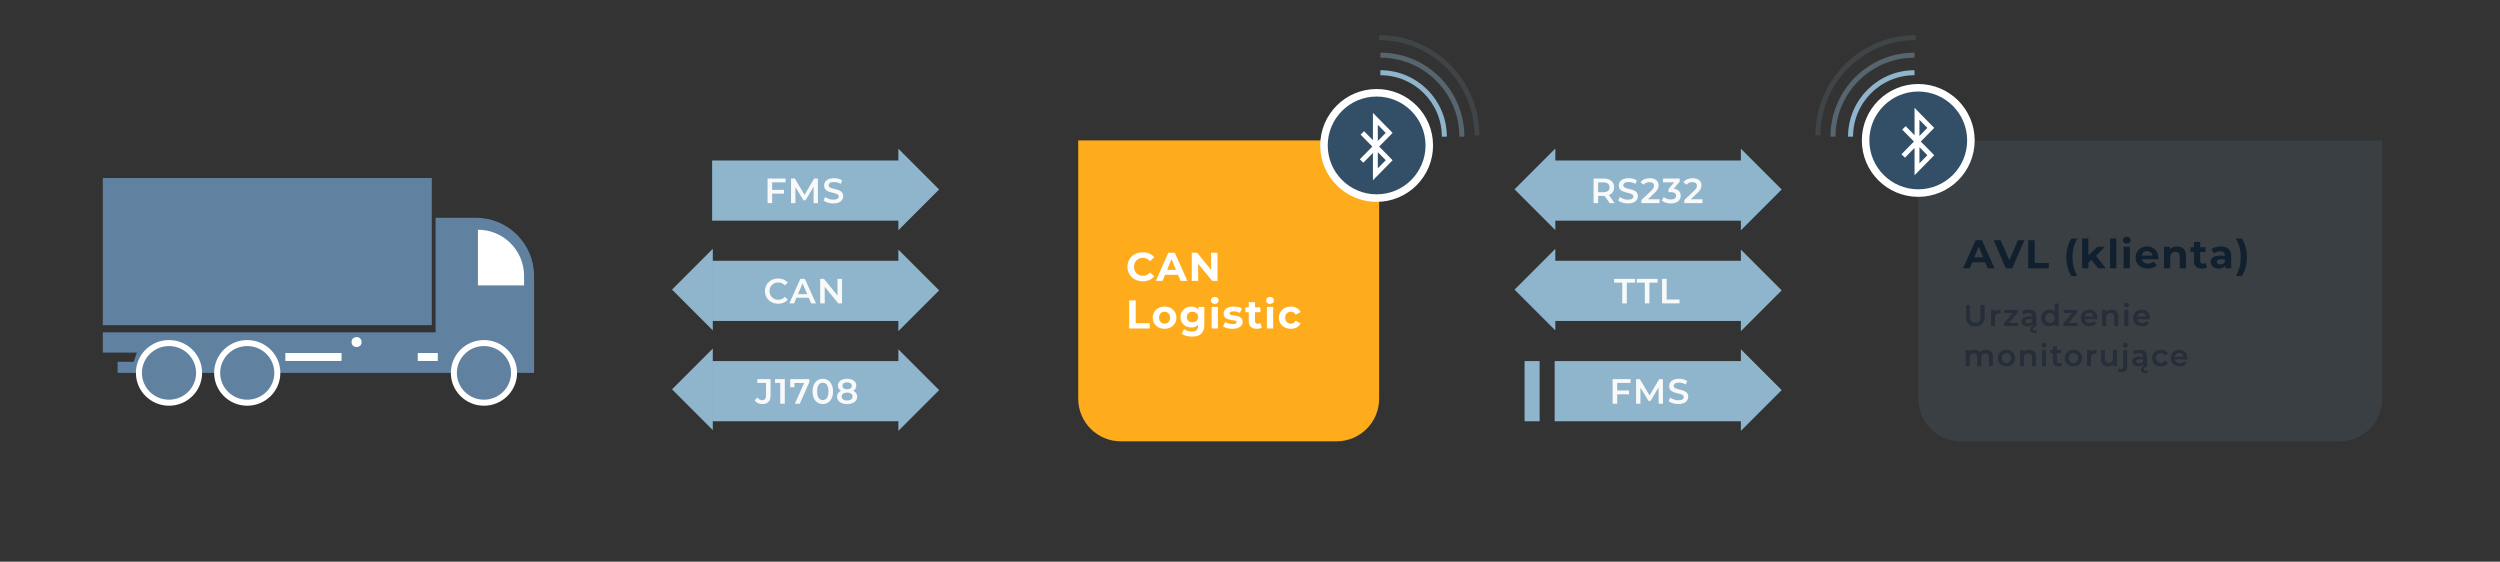
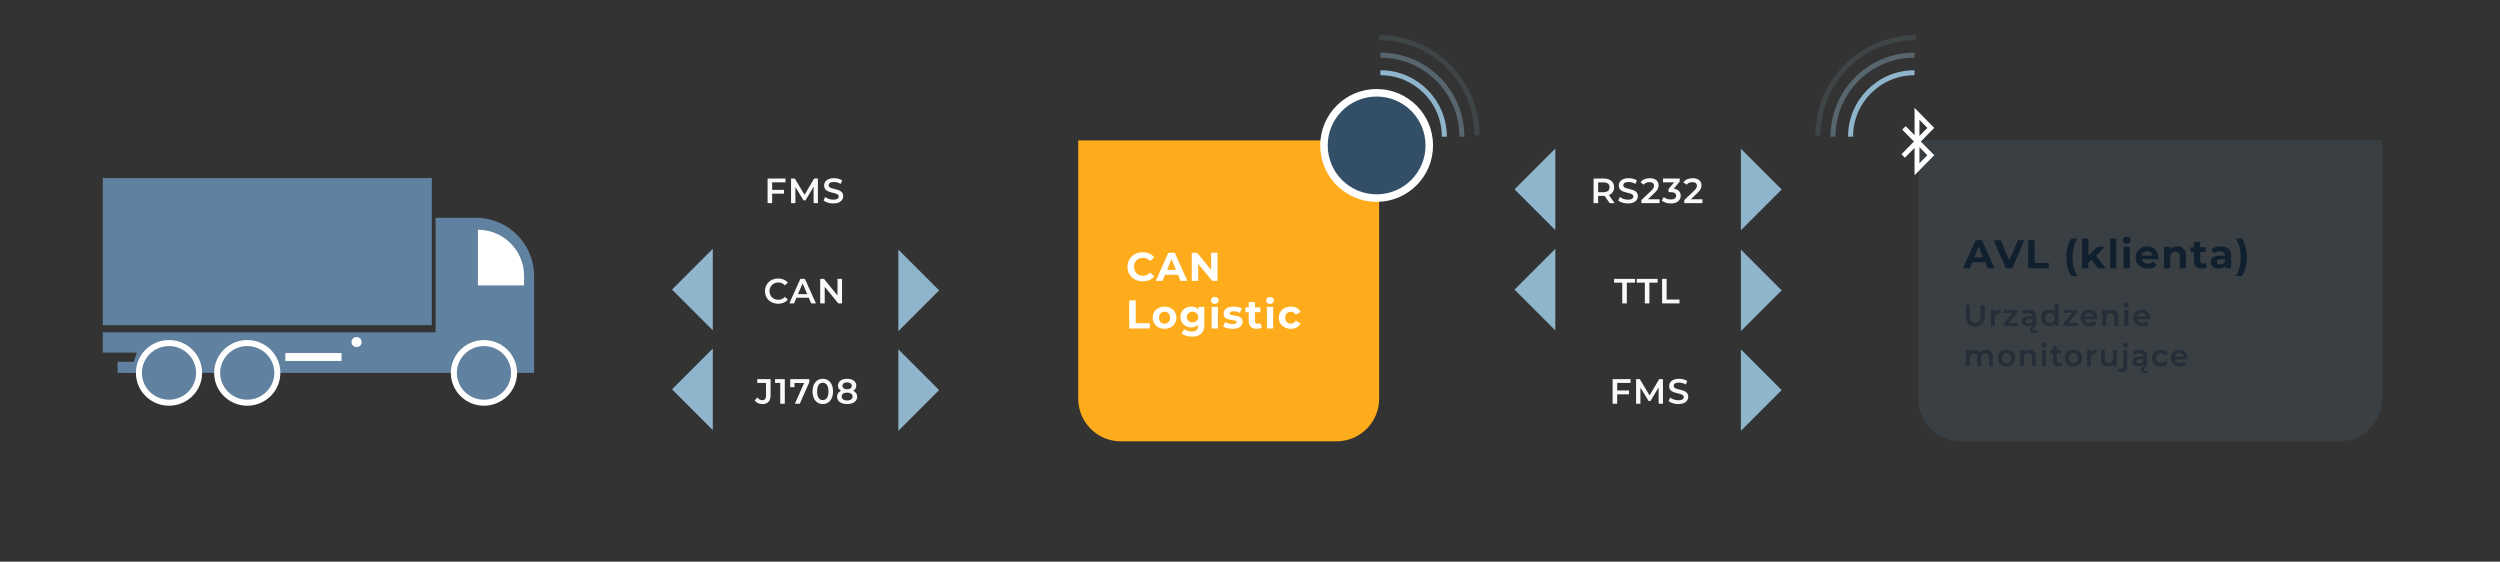
<svg xmlns="http://www.w3.org/2000/svg" xmlns:xlink="http://www.w3.org/1999/xlink" width="997" height="224" viewBox="0 0 997 224">
  <rect x="0" y="0" width="997" height="224" fill="#333333" stroke="none" />
  <defs>
    <path id="prefix__a" d="M787.74 130.12c2.292 0 3.672-1.332 3.672-3.78v-4.74h-1.536v4.68c0 1.728-.768 2.472-2.124 2.472s-2.136-.744-2.136-2.472v-4.68h-1.56v4.74c0 2.448 1.38 3.78 3.684 3.78zm7.812-.12v-3.108c0-1.308.72-1.98 1.86-1.98.108 0 .216.012.348.036v-1.428c-1.068 0-1.848.336-2.28 1.008v-.936h-1.428V130h1.5zm9.144 0v-1.2h-3.624l3.528-4.26v-.948h-5.364v1.2h3.444l-3.516 4.26V130h5.532zm6.48 2.736c.42 0 .84-.108 1.14-.276l-.252-.732c-.192.12-.468.192-.732.192-.42 0-.708-.216-.708-.588 0-.468.396-.876 1.416-1.332v-3.756c0-1.848-1.068-2.724-2.916-2.724-1.032 0-2.028.264-2.712.792l.588 1.092c.48-.396 1.224-.636 1.944-.636 1.068 0 1.596.516 1.596 1.392v.096h-1.656c-1.944 0-2.664.84-2.664 1.908 0 1.116.924 1.92 2.388 1.92.96 0 1.656-.312 2.016-.864v.708c-.708.444-1.008.984-1.008 1.524 0 .756.576 1.284 1.56 1.284zm-2.256-3.744c-.768 0-1.224-.348-1.224-.888 0-.468.276-.852 1.296-.852h1.548v.744c-.252.66-.888.996-1.62.996zm8.412 1.092c.876 0 1.62-.3 2.124-.912V130h1.44v-8.904h-1.5v3.288c-.504-.588-1.236-.864-2.064-.864-1.86 0-3.24 1.284-3.24 3.276 0 1.992 1.38 3.288 3.24 3.288zm.18-1.284c-1.08 0-1.908-.78-1.908-2.004s.828-2.004 1.908-2.004 1.908.78 1.908 2.004-.828 2.004-1.908 2.004zm10.956 1.2v-1.2h-3.624l3.528-4.26v-.948h-5.364v1.2h3.444l-3.516 4.26V130h5.532zm4.896.084c1.104 0 2.004-.36 2.58-1.044l-.804-.924c-.456.468-1.02.696-1.74.696-1.116 0-1.896-.6-2.076-1.536h5.028c.012-.144.024-.324.024-.444 0-2.004-1.368-3.312-3.24-3.312-1.908 0-3.312 1.368-3.312 3.276 0 1.908 1.392 3.288 3.54 3.288zm1.584-3.804h-3.636c.144-.936.852-1.56 1.824-1.56.984 0 1.692.636 1.812 1.56zm4.968 3.72v-3.24c0-1.284.72-1.932 1.788-1.932.96 0 1.524.552 1.524 1.692V130h1.5v-3.672c0-1.932-1.14-2.808-2.676-2.808-.936 0-1.716.312-2.208.9v-.828h-1.428V130h1.5zm8.076-7.464c.564 0 .96-.408.96-.936 0-.492-.408-.864-.96-.864s-.96.396-.96.9.408.9.96.9zm.744 7.464v-6.408h-1.5V130h1.5zm5.58.084c1.104 0 2.004-.36 2.58-1.044l-.804-.924c-.456.468-1.02.696-1.74.696-1.116 0-1.896-.6-2.076-1.536h5.028c.012-.144.024-.324.024-.444 0-2.004-1.368-3.312-3.24-3.312-1.908 0-3.312 1.368-3.312 3.276 0 1.908 1.392 3.288 3.54 3.288zm1.584-3.804h-3.636c.144-.936.852-1.56 1.824-1.56.984 0 1.692.636 1.812 1.56zM785.484 146v-3.252c0-1.272.672-1.92 1.668-1.92.912 0 1.44.552 1.44 1.692V146h1.5v-3.252c0-1.272.684-1.92 1.668-1.92.912 0 1.44.552 1.44 1.692V146h1.5v-3.672c0-1.932-1.08-2.808-2.628-2.808-1.02 0-1.884.408-2.4 1.068-.444-.72-1.224-1.068-2.16-1.068-.876 0-1.62.312-2.1.888v-.816h-1.428V146h1.5zm14.676.084c1.992 0 3.42-1.368 3.42-3.288 0-1.92-1.428-3.276-3.42-3.276-1.968 0-3.408 1.356-3.408 3.276 0 1.92 1.44 3.288 3.408 3.288zm0-1.284c-1.08 0-1.896-.78-1.896-2.004s.816-2.004 1.896-2.004c1.092 0 1.908.78 1.908 2.004s-.816 2.004-1.908 2.004zm6.96 1.2v-3.24c0-1.284.72-1.932 1.788-1.932.96 0 1.524.552 1.524 1.692V146h1.5v-3.672c0-1.932-1.14-2.808-2.676-2.808-.936 0-1.716.312-2.208.9v-.828h-1.428V146h1.5zm8.076-7.464c.564 0 .96-.408.96-.936 0-.492-.408-.864-.96-.864s-.96.396-.96.9.408.9.96.9zm.744 7.464v-6.408h-1.5V146h1.5zm4.98.084c.54 0 1.08-.144 1.44-.432l-.42-1.068c-.228.18-.528.264-.84.264-.576 0-.888-.336-.888-.96v-3.048h1.716v-1.2h-1.716v-1.464h-1.5v1.464h-1.056v1.2h1.056v3.084c0 1.416.804 2.16 2.208 2.16zm5.94 0c1.992 0 3.42-1.368 3.42-3.288 0-1.92-1.428-3.276-3.42-3.276-1.968 0-3.408 1.356-3.408 3.276 0 1.92 1.44 3.288 3.408 3.288zm0-1.284c-1.08 0-1.896-.78-1.896-2.004s.816-2.004 1.896-2.004c1.092 0 1.908.78 1.908 2.004s-.816 2.004-1.908 2.004zm6.96 1.2v-3.108c0-1.308.72-1.98 1.86-1.98.108 0 .216.012.348.036v-1.428c-1.068 0-1.848.336-2.28 1.008v-.936h-1.428V146h1.5zm6.852.084c.828 0 1.584-.312 2.064-.9V146h1.428v-6.408h-1.5v3.24c0 1.284-.708 1.932-1.752 1.932-.948 0-1.5-.552-1.5-1.716v-3.456h-1.5v3.66c0 1.932 1.116 2.832 2.76 2.832zm6.876-7.548c.564 0 .96-.408.96-.936 0-.492-.408-.864-.96-.864s-.96.396-.96.9.408.9.96.9zm-1.476 9.876c1.428 0 2.232-.888 2.232-2.292v-6.528h-1.5v6.564c0 .684-.312 1.02-.864 1.02-.336 0-.648-.084-.876-.252l-.432 1.116c.348.264.888.372 1.44.372zm9.3.324c.42 0 .84-.108 1.14-.276l-.252-.732c-.192.12-.468.192-.732.192-.42 0-.708-.216-.708-.588 0-.468.396-.876 1.416-1.332v-3.756c0-1.848-1.068-2.724-2.916-2.724-1.032 0-2.028.264-2.712.792l.588 1.092c.48-.396 1.224-.636 1.944-.636 1.068 0 1.596.516 1.596 1.392v.096h-1.656c-1.944 0-2.664.84-2.664 1.908 0 1.116.924 1.92 2.388 1.92.96 0 1.656-.312 2.016-.864v.708c-.708.444-1.008.984-1.008 1.524 0 .756.576 1.284 1.56 1.284zm-2.256-3.744c-.768 0-1.224-.348-1.224-.888 0-.468.276-.852 1.296-.852h1.548v.744c-.252.66-.888.996-1.62.996zm8.64 1.092c1.248 0 2.244-.54 2.736-1.5l-1.152-.672c-.384.612-.96.888-1.596.888-1.104 0-1.944-.756-1.944-2.004 0-1.236.84-2.004 1.944-2.004.636 0 1.212.276 1.596.888l1.152-.672c-.492-.972-1.488-1.488-2.736-1.488-2.028 0-3.468 1.356-3.468 3.276 0 1.92 1.44 3.288 3.468 3.288zm7.548 0c1.104 0 2.004-.36 2.58-1.044l-.804-.924c-.456.468-1.02.696-1.74.696-1.116 0-1.896-.6-2.076-1.536h5.028c.012-.144.024-.324.024-.444 0-2.004-1.368-3.312-3.24-3.312-1.908 0-3.312 1.368-3.312 3.276 0 1.908 1.392 3.288 3.54 3.288zm1.584-3.804h-3.636c.144-.936.852-1.56 1.824-1.56.984 0 1.692.636 1.812 1.56z" />
  </defs>
  <g fill="none" fill-rule="evenodd">
    <path fill="#6386A4" d="M765 56h185v103c0 9.389-7.611 17-17 17H782c-9.389 0-17-7.611-17-17V56z" opacity=".147" />
    <path fill="#FFAC1C" d="M430 56h103c9.389 0 17 7.611 17 17v86c0 9.389-7.611 17-17 17h-86c-9.389 0-17-7.611-17-17V56z" />
    <path fill="#FFF" fill-rule="nonzero" d="M455.688 112.192c1.952 0 3.568-.704 4.624-2l-1.664-1.536c-.752.88-1.696 1.328-2.816 1.328-2.096 0-3.584-1.472-3.584-3.584s1.488-3.584 3.584-3.584c1.12 0 2.064.448 2.816 1.312l1.664-1.536c-1.056-1.28-2.672-1.984-4.608-1.984-3.488 0-6.08 2.416-6.08 5.792s2.592 5.792 6.064 5.792zm7.917-.192l.992-2.4h5.2l.992 2.4h2.72l-5.008-11.2h-2.56L460.95 112h2.656zm5.376-4.368h-3.552l1.776-4.288 1.776 4.288zm8.846 4.368v-6.8l5.584 6.8h2.128v-11.2h-2.56v6.8l-5.568-6.8h-2.144V112h2.56zm-19.291 19v-2.112h-5.616V119.8h-2.592V131h8.208zm5.901.128c2.736 0 4.72-1.84 4.72-4.432 0-2.592-1.984-4.432-4.72-4.432-2.736 0-4.736 1.84-4.736 4.432 0 2.592 2 4.432 4.736 4.432zm0-2.048c-1.248 0-2.208-.896-2.208-2.384s.96-2.384 2.208-2.384c1.248 0 2.192.896 2.192 2.384s-.944 2.384-2.192 2.384zm11.022 5.152c3.104 0 4.832-1.472 4.832-4.672v-7.168h-2.368v1.104c-.656-.832-1.648-1.232-2.848-1.232-2.384 0-4.304 1.648-4.304 4.16 0 2.512 1.92 4.16 4.304 4.16 1.12 0 2.064-.352 2.72-1.072v.368c0 1.552-.768 2.352-2.528 2.352-1.104 0-2.304-.384-3.04-.976l-.992 1.792c1.008.784 2.592 1.184 4.224 1.184zm.112-5.696c-1.312 0-2.272-.848-2.272-2.112 0-1.264.96-2.112 2.272-2.112 1.312 0 2.256.848 2.256 2.112 0 1.264-.944 2.112-2.256 2.112zm8.877-7.344c.928 0 1.552-.608 1.552-1.44 0-.768-.624-1.344-1.552-1.344s-1.552.608-1.552 1.392c0 .784.624 1.392 1.552 1.392zm1.248 9.808v-8.608H483.2V131h2.496zm5.806.128c2.576 0 4.064-1.136 4.064-2.736 0-3.392-5.2-1.968-5.2-3.44 0-.448.48-.8 1.6-.8.784 0 1.632.16 2.48.64l.832-1.776c-.816-.48-2.128-.752-3.312-.752-2.512 0-3.984 1.152-3.984 2.784 0 3.44 5.2 2 5.2 3.408 0 .48-.432.784-1.584.784-1.056 0-2.224-.336-2.992-.832l-.832 1.792c.8.528 2.272.928 3.728.928zm9.71 0c.767 0 1.52-.176 2.031-.544l-.672-1.76c-.272.208-.64.32-1.008.32-.672 0-1.072-.4-1.072-1.136v-3.504h2.144v-1.92h-2.144v-2.096h-2.496v2.096h-1.328v1.92h1.328v3.536c0 2.048 1.184 3.088 3.216 3.088zm5.277-9.936c.928 0 1.552-.608 1.552-1.44 0-.768-.624-1.344-1.552-1.344s-1.552.608-1.552 1.392c0 .784.624 1.392 1.552 1.392zm1.248 9.808v-8.608h-2.496V131h2.496zm7.07.128c1.807 0 3.231-.8 3.855-2.176l-1.936-1.056c-.464.832-1.152 1.184-1.936 1.184-1.264 0-2.256-.88-2.256-2.384s.992-2.384 2.256-2.384c.784 0 1.472.368 1.936 1.184l1.936-1.04c-.624-1.408-2.048-2.192-3.856-2.192-2.8 0-4.8 1.84-4.8 4.432 0 2.592 2 4.432 4.8 4.432z" />
    <g stroke="#FFF" transform="translate(528 37)">
      <circle cx="21" cy="21" r="21" fill="#334F68" stroke-width="3" />
-       <path stroke-width="1.95" d="M14.998 27.203L26.002 16.001 20.5 10.4 20.5 32.5 26.002 26.899 15.296 16.001" />
    </g>
    <g stroke="#8EB5CC" stroke-width="2">
      <path d="M26 39.5C26 25.417 14.583 14 .5 14" transform="translate(550 15)" />
      <path d="M33 39.5C33 21.55 18.45 7 .5 7" opacity=".386" transform="translate(550 15)" />
      <path d="M39 39C39 17.46 21.54 0 0 0" opacity=".136" transform="translate(550 15)" />
    </g>
    <path fill="#11202E" fill-rule="nonzero" d="M785.512 107l.992-2.4h5.2l.992 2.4h2.72l-5.008-11.2h-2.56l-4.992 11.2h2.656zm5.376-4.368h-3.552l1.776-4.288 1.776 4.288zM802.485 107l4.848-11.2h-2.576l-3.456 8-3.408-8h-2.8l4.832 11.2h2.56zm14.574 0v-2.112h-5.616V95.8h-2.592V107h8.208zm11.387 3.104c-1.36-2.4-1.936-4.8-1.936-7.488 0-2.688.576-5.088 1.936-7.488h-2.384c-1.28 1.904-2 4.544-2 7.488 0 2.944.72 5.552 2 7.488h2.384zm4.397-3.104v-2.192l1.2-1.184 2.72 3.376h3.024l-3.904-4.96 3.584-3.648h-2.976l-3.648 3.456v-6.72h-2.496V107h2.496zm11.15 0V95.128h-2.496V107h2.496zm4.157-9.808c.928 0 1.552-.608 1.552-1.44 0-.768-.624-1.344-1.552-1.344s-1.552.608-1.552 1.392c0 .784.624 1.392 1.552 1.392zm1.248 9.808v-8.608h-2.496V107h2.496zm7.182.128c1.552 0 2.752-.48 3.552-1.392l-1.328-1.44c-.592.56-1.248.832-2.16.832-1.312 0-2.224-.656-2.464-1.728h6.512c.016-.208.048-.48.048-.672 0-2.768-1.952-4.464-4.48-4.464-2.624 0-4.592 1.856-4.592 4.432 0 2.56 1.936 4.432 4.912 4.432zm1.808-5.184h-4.24c.176-1.104.992-1.792 2.128-1.792 1.12 0 1.936.704 2.112 1.792zm7.101 5.056v-4.256c0-1.584.864-2.32 2.064-2.32 1.104 0 1.744.64 1.744 2.032V107h2.496v-4.928c0-2.624-1.536-3.808-3.568-3.808-1.168 0-2.176.4-2.848 1.136v-1.008h-2.384V107h2.496zm12.67.128c.768 0 1.52-.176 2.032-.544l-.672-1.76c-.272.208-.64.32-1.008.32-.672 0-1.072-.4-1.072-1.136v-3.504h2.144v-1.92h-2.144v-2.096h-2.496v2.096h-1.328v1.92h1.328v3.536c0 2.048 1.184 3.088 3.216 3.088zm6.685 0c1.264 0 2.16-.416 2.624-1.2V107h2.336v-4.912c0-2.608-1.52-3.824-4.144-3.824-1.376 0-2.768.368-3.712 1.04l.896 1.744c.624-.496 1.568-.8 2.48-.8 1.344 0 1.984.624 1.984 1.696h-1.984c-2.624 0-3.696 1.056-3.696 2.576 0 1.488 1.2 2.608 3.216 2.608zm.624-1.68c-.88 0-1.408-.416-1.408-1.04 0-.576.368-1.008 1.536-1.008h1.712v.88c-.288.784-1.008 1.168-1.84 1.168zm8.574 4.656c1.312-1.936 2.016-4.544 2.016-7.488 0-2.944-.704-5.584-2.016-7.488h-2.384c1.376 2.4 1.952 4.8 1.952 7.488 0 2.688-.576 5.088-1.952 7.488h2.384z" />
    <g stroke="#FFF" transform="translate(744 35)">
-       <circle cx="21" cy="21" r="21" fill="#334F68" stroke-width="3" />
      <path stroke-width="1.95" d="M14.998 27.203L26.002 16.001 20.5 10.4 20.5 32.5 26.002 26.899 15.296 16.001" />
    </g>
-     <path fill="#8EB5CC" d="M284 104L359 104 359 128 284 128zM620 104L695 104 695 128 620 128zM284 144L359 144 359 168 284 168zM620 144L695 144 695 168 620 168zM284 64L359 64 359 88 284 88zM620 64L695 64 695 88 620 88z" />
    <path fill="#F9F9F9" fill-rule="nonzero" d="M310.299 121.14c1.61 0 2.982-.574 3.892-1.638l-1.176-1.12c-.714.784-1.596 1.162-2.618 1.162-2.03 0-3.5-1.428-3.5-3.444s1.47-3.444 3.5-3.444c1.022 0 1.904.378 2.618 1.148l1.176-1.106c-.91-1.064-2.282-1.638-3.878-1.638-3.01 0-5.25 2.114-5.25 5.04s2.24 5.04 5.236 5.04zm6.36-.14l.965-2.268h4.9l.98 2.268h1.904l-4.424-9.8h-1.792l-4.41 9.8h1.876zm5.263-3.696h-3.682l1.834-4.284 1.848 4.284zm6.976 3.696v-6.636l5.404 6.636h1.498v-9.8h-1.806v6.636l-5.404-6.636h-1.498v9.8h1.806zM648.777 121v-8.26h3.248v-1.54h-8.316v1.54h3.248V121h1.82zm9.005 0v-8.26h3.248v-1.54h-8.316v1.54h3.248V121h1.82zm12.002 0v-1.54h-5.124v-8.26h-1.82v9.8h6.944zM304.001 161.14c2.156 0 3.304-1.134 3.304-3.444V151.2H302v1.526h3.486v5.068c0 1.204-.518 1.806-1.526 1.806-.77 0-1.414-.392-1.946-1.12l-1.036 1.246c.672.91 1.792 1.414 3.024 1.414zm8.978-.14v-9.8h-3.892v1.526h2.072V161h1.82zm5.967 0l3.808-8.582V151.2h-7.616v3.206h1.694v-1.666h3.85L317 161h1.946zm9.174.14c2.338 0 4.102-1.82 4.102-5.04 0-3.22-1.764-5.04-4.102-5.04-2.324 0-4.088 1.82-4.088 5.04 0 3.22 1.764 5.04 4.088 5.04zm0-1.582c-1.33 0-2.254-1.092-2.254-3.458s.924-3.458 2.254-3.458c1.344 0 2.268 1.092 2.268 3.458s-.924 3.458-2.268 3.458zm9.705 1.582c2.436 0 4.018-1.134 4.018-2.954 0-1.078-.574-1.876-1.596-2.338.798-.434 1.246-1.134 1.246-2.058 0-1.68-1.484-2.73-3.668-2.73-2.17 0-3.64 1.05-3.64 2.73 0 .924.434 1.624 1.218 2.058-1.008.462-1.568 1.26-1.568 2.338 0 1.82 1.554 2.954 3.99 2.954zm0-5.894c-1.148 0-1.848-.532-1.848-1.372 0-.882.728-1.386 1.848-1.386s1.876.504 1.876 1.386c0 .84-.714 1.372-1.876 1.372zm0 4.466c-1.344 0-2.156-.588-2.156-1.582 0-.966.812-1.568 2.156-1.568s2.184.602 2.184 1.568c0 .994-.84 1.582-2.184 1.582zM644.933 161v-3.752h4.732v-1.54h-4.732v-2.982h5.334V151.2h-7.154v9.8h1.82zm9.271 0v-6.412l3.22 5.292h.812l3.22-5.376.014 6.496h1.722l-.014-9.8h-1.498l-3.822 6.496-3.892-6.496h-1.498v9.8h1.736zm15.11.14c2.688 0 3.962-1.344 3.962-2.912 0-3.598-5.81-2.24-5.81-4.326 0-.742.616-1.33 2.128-1.33.854 0 1.82.252 2.702.77l.574-1.414c-.854-.56-2.086-.868-3.262-.868-2.688 0-3.948 1.344-3.948 2.926 0 3.64 5.824 2.254 5.824 4.368 0 .728-.644 1.274-2.17 1.274-1.204 0-2.45-.448-3.234-1.078l-.63 1.414c.812.7 2.338 1.176 3.864 1.176zM307.933 81v-3.752h4.732v-1.54h-4.732v-2.982h5.334V71.2h-7.154V81h1.82zm9.271 0v-6.412l3.22 5.292h.812l3.22-5.376.014 6.496h1.722l-.014-9.8h-1.498l-3.822 6.496-3.892-6.496h-1.498V81h1.736zm15.11.14c2.688 0 3.962-1.344 3.962-2.912 0-3.598-5.81-2.24-5.81-4.326 0-.742.616-1.33 2.128-1.33.854 0 1.82.252 2.702.77l.574-1.414c-.854-.56-2.086-.868-3.262-.868-2.688 0-3.948 1.344-3.948 2.926 0 3.64 5.824 2.254 5.824 4.368 0 .728-.644 1.274-2.17 1.274-1.204 0-2.45-.448-3.234-1.078l-.63 1.414c.812.7 2.338 1.176 3.864 1.176zM637.335 81v-2.856h2.212c.126 0 .252 0 .378-.014l2.002 2.87h1.96l-2.254-3.22c1.33-.518 2.086-1.61 2.086-3.094 0-2.17-1.596-3.486-4.172-3.486h-4.032V81h1.82zm2.128-4.354h-2.128V72.74h2.128c1.596 0 2.422.714 2.422 1.946s-.826 1.96-2.422 1.96zm9.762 4.494c2.688 0 3.962-1.344 3.962-2.912 0-3.598-5.81-2.24-5.81-4.326 0-.742.616-1.33 2.128-1.33.854 0 1.82.252 2.702.77l.574-1.414c-.854-.56-2.086-.868-3.262-.868-2.688 0-3.948 1.344-3.948 2.926 0 3.64 5.824 2.254 5.824 4.368 0 .728-.644 1.274-2.17 1.274-1.204 0-2.45-.448-3.234-1.078l-.63 1.414c.812.7 2.338 1.176 3.864 1.176zm12.603-.14v-1.54h-4.62l2.618-2.492c1.358-1.274 1.624-2.142 1.624-3.094 0-1.736-1.372-2.814-3.5-2.814-1.61 0-2.968.602-3.724 1.624l1.274.98c.546-.7 1.344-1.022 2.296-1.022 1.204 0 1.82.518 1.82 1.414 0 .546-.168 1.12-1.12 2.03l-3.892 3.696V81h7.224zm4.568.14c2.632 0 3.878-1.428 3.878-3.08 0-1.47-.938-2.576-2.786-2.814l2.38-2.828V71.2h-6.678v1.526h4.452l-2.226 2.646v1.246h.896c1.484 0 2.128.574 2.128 1.456 0 .91-.77 1.484-2.072 1.484-1.106 0-2.17-.378-2.87-.966l-.784 1.414c.91.714 2.296 1.134 3.682 1.134zm12.533-.14v-1.54h-4.62l2.618-2.492c1.358-1.274 1.624-2.142 1.624-3.094 0-1.736-1.372-2.814-3.5-2.814-1.61 0-2.968.602-3.724 1.624l1.274.98c.546-.7 1.344-1.022 2.296-1.022 1.204 0 1.82.518 1.82 1.414 0 .546-.168 1.12-1.12 2.03l-3.892 3.696V81h7.224z" />
    <path fill="#8EB5CC" d="M346.763 104.3L369.763 127.3 346.763 127.3z" transform="rotate(-135 358.263 115.8)" />
    <path fill="#8EB5CC" d="M682.763 104.3L705.763 127.3 682.763 127.3z" transform="rotate(-135 694.263 115.8)" />
    <path fill="#8EB5CC" d="M346.763 144.063L369.763 167.063 346.763 167.063z" transform="rotate(-135 358.263 155.563)" />
    <path fill="#8EB5CC" d="M682.763 144.063L705.763 167.063 682.763 167.063z" transform="rotate(-135 694.263 155.563)" />
-     <path fill="#8EB5CC" d="M346.763 64.063L369.763 87.063 346.763 87.063z" transform="rotate(-135 358.263 75.563)" />
    <path fill="#8EB5CC" d="M682.763 64.063L705.763 87.063 682.763 87.063z" transform="rotate(-135 694.263 75.563)" />
    <path fill="#8EB5CC" d="M272.763 104L295.763 127 272.763 127z" transform="rotate(45 284.263 115.5)" />
    <path fill="#8EB5CC" d="M608.763 104L631.763 127 608.763 127z" transform="rotate(45 620.263 115.5)" />
    <path fill="#8EB5CC" d="M608.763 64L631.763 87 608.763 87z" transform="rotate(45 620.263 75.5)" />
    <path fill="#8EB5CC" d="M272.763 143.763L295.763 166.763 272.763 166.763z" transform="rotate(45 284.263 155.263)" />
    <g fill-rule="nonzero" opacity=".5">
      <use fill="#131D28" xlink:href="#prefix__a" />
      <use fill="#11202E" xlink:href="#prefix__a" />
    </g>
    <g transform="translate(41 71)">
      <path fill="#6082A0" d="M0 0H131.2V58.676H0z" />
      <path fill="#6082A0" d="M132.706 61.53V15.857H148.8c12.813 0 23.2 10.387 23.2 23.2v38.648H5.911V73.29h6.394l1.283-3.662H0V61.53h132.706z" />
-       <path fill="#FFF" d="M72.8 69.777H95.2V72.949H72.8zM125.6 69.777H133.6V72.949H125.6z" />
+       <path fill="#FFF" d="M72.8 69.777H95.2V72.949H72.8zM125.6 69.777V72.949H125.6z" />
      <ellipse cx="101.2" cy="65.416" fill="#FFF" rx="2" ry="1.982" />
      <ellipse cx="26.4" cy="77.706" fill="#6082A0" stroke="#FFF" stroke-width="2.4" rx="12" ry="11.894" />
      <ellipse cx="57.6" cy="77.706" fill="#6082A0" stroke="#FFF" stroke-width="2.4" rx="12" ry="11.894" />
      <ellipse cx="152" cy="77.706" fill="#6082A0" stroke="#FFF" stroke-width="2.4" rx="12" ry="11.894" />
      <path fill="#FFF" d="M149.6 20.616c10.162 0 18.4 8.238 18.4 18.4v3.802h-18.4V20.616z" />
    </g>
    <g stroke="#8EB5CC" stroke-width="2">
      <path d="M26 39.5C26 25.417 14.583 14 .5 14" transform="matrix(-1 0 0 1 764 15)" />
      <path d="M33 39.5C33 21.55 18.45 7 .5 7" opacity=".386" transform="matrix(-1 0 0 1 764 15)" />
      <path d="M39 39C39 17.46 21.54 0 0 0" opacity=".136" transform="matrix(-1 0 0 1 764 15)" />
    </g>
-     <path fill="#8EB5CC" d="M608 144H614V168H608z" />
    <path d="M0 0H997V224H0z" opacity=".236" />
  </g>
</svg>